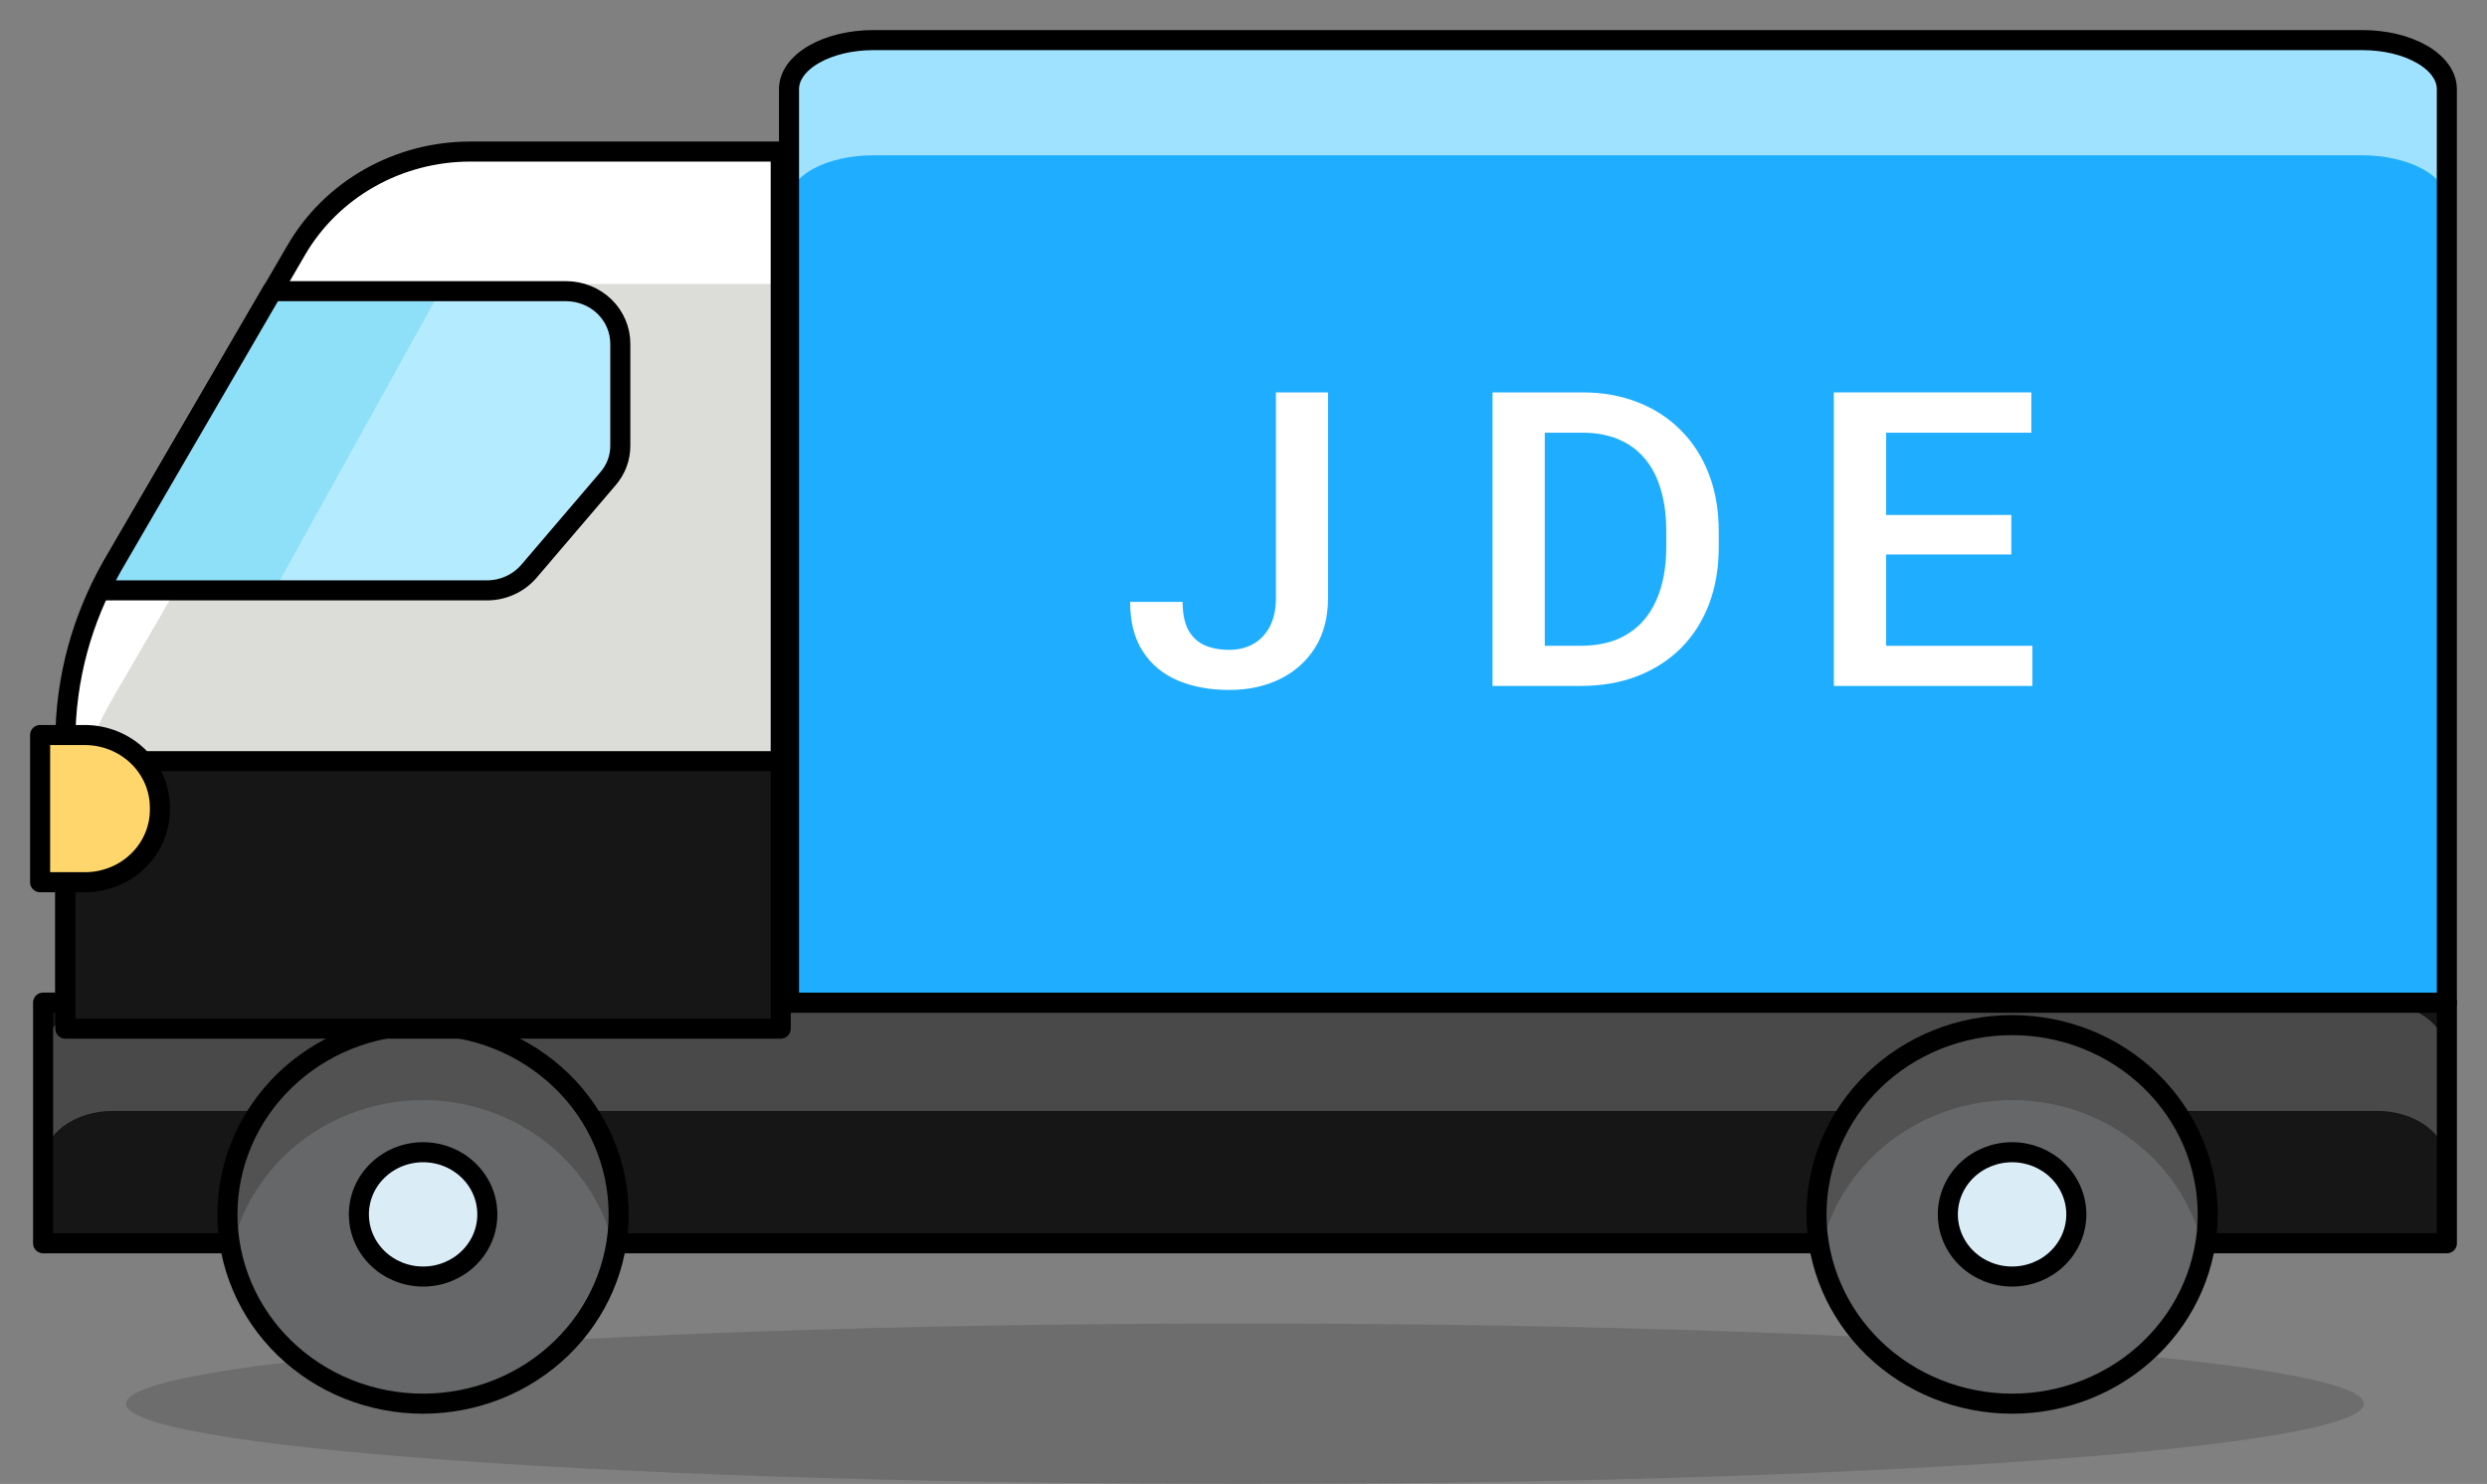
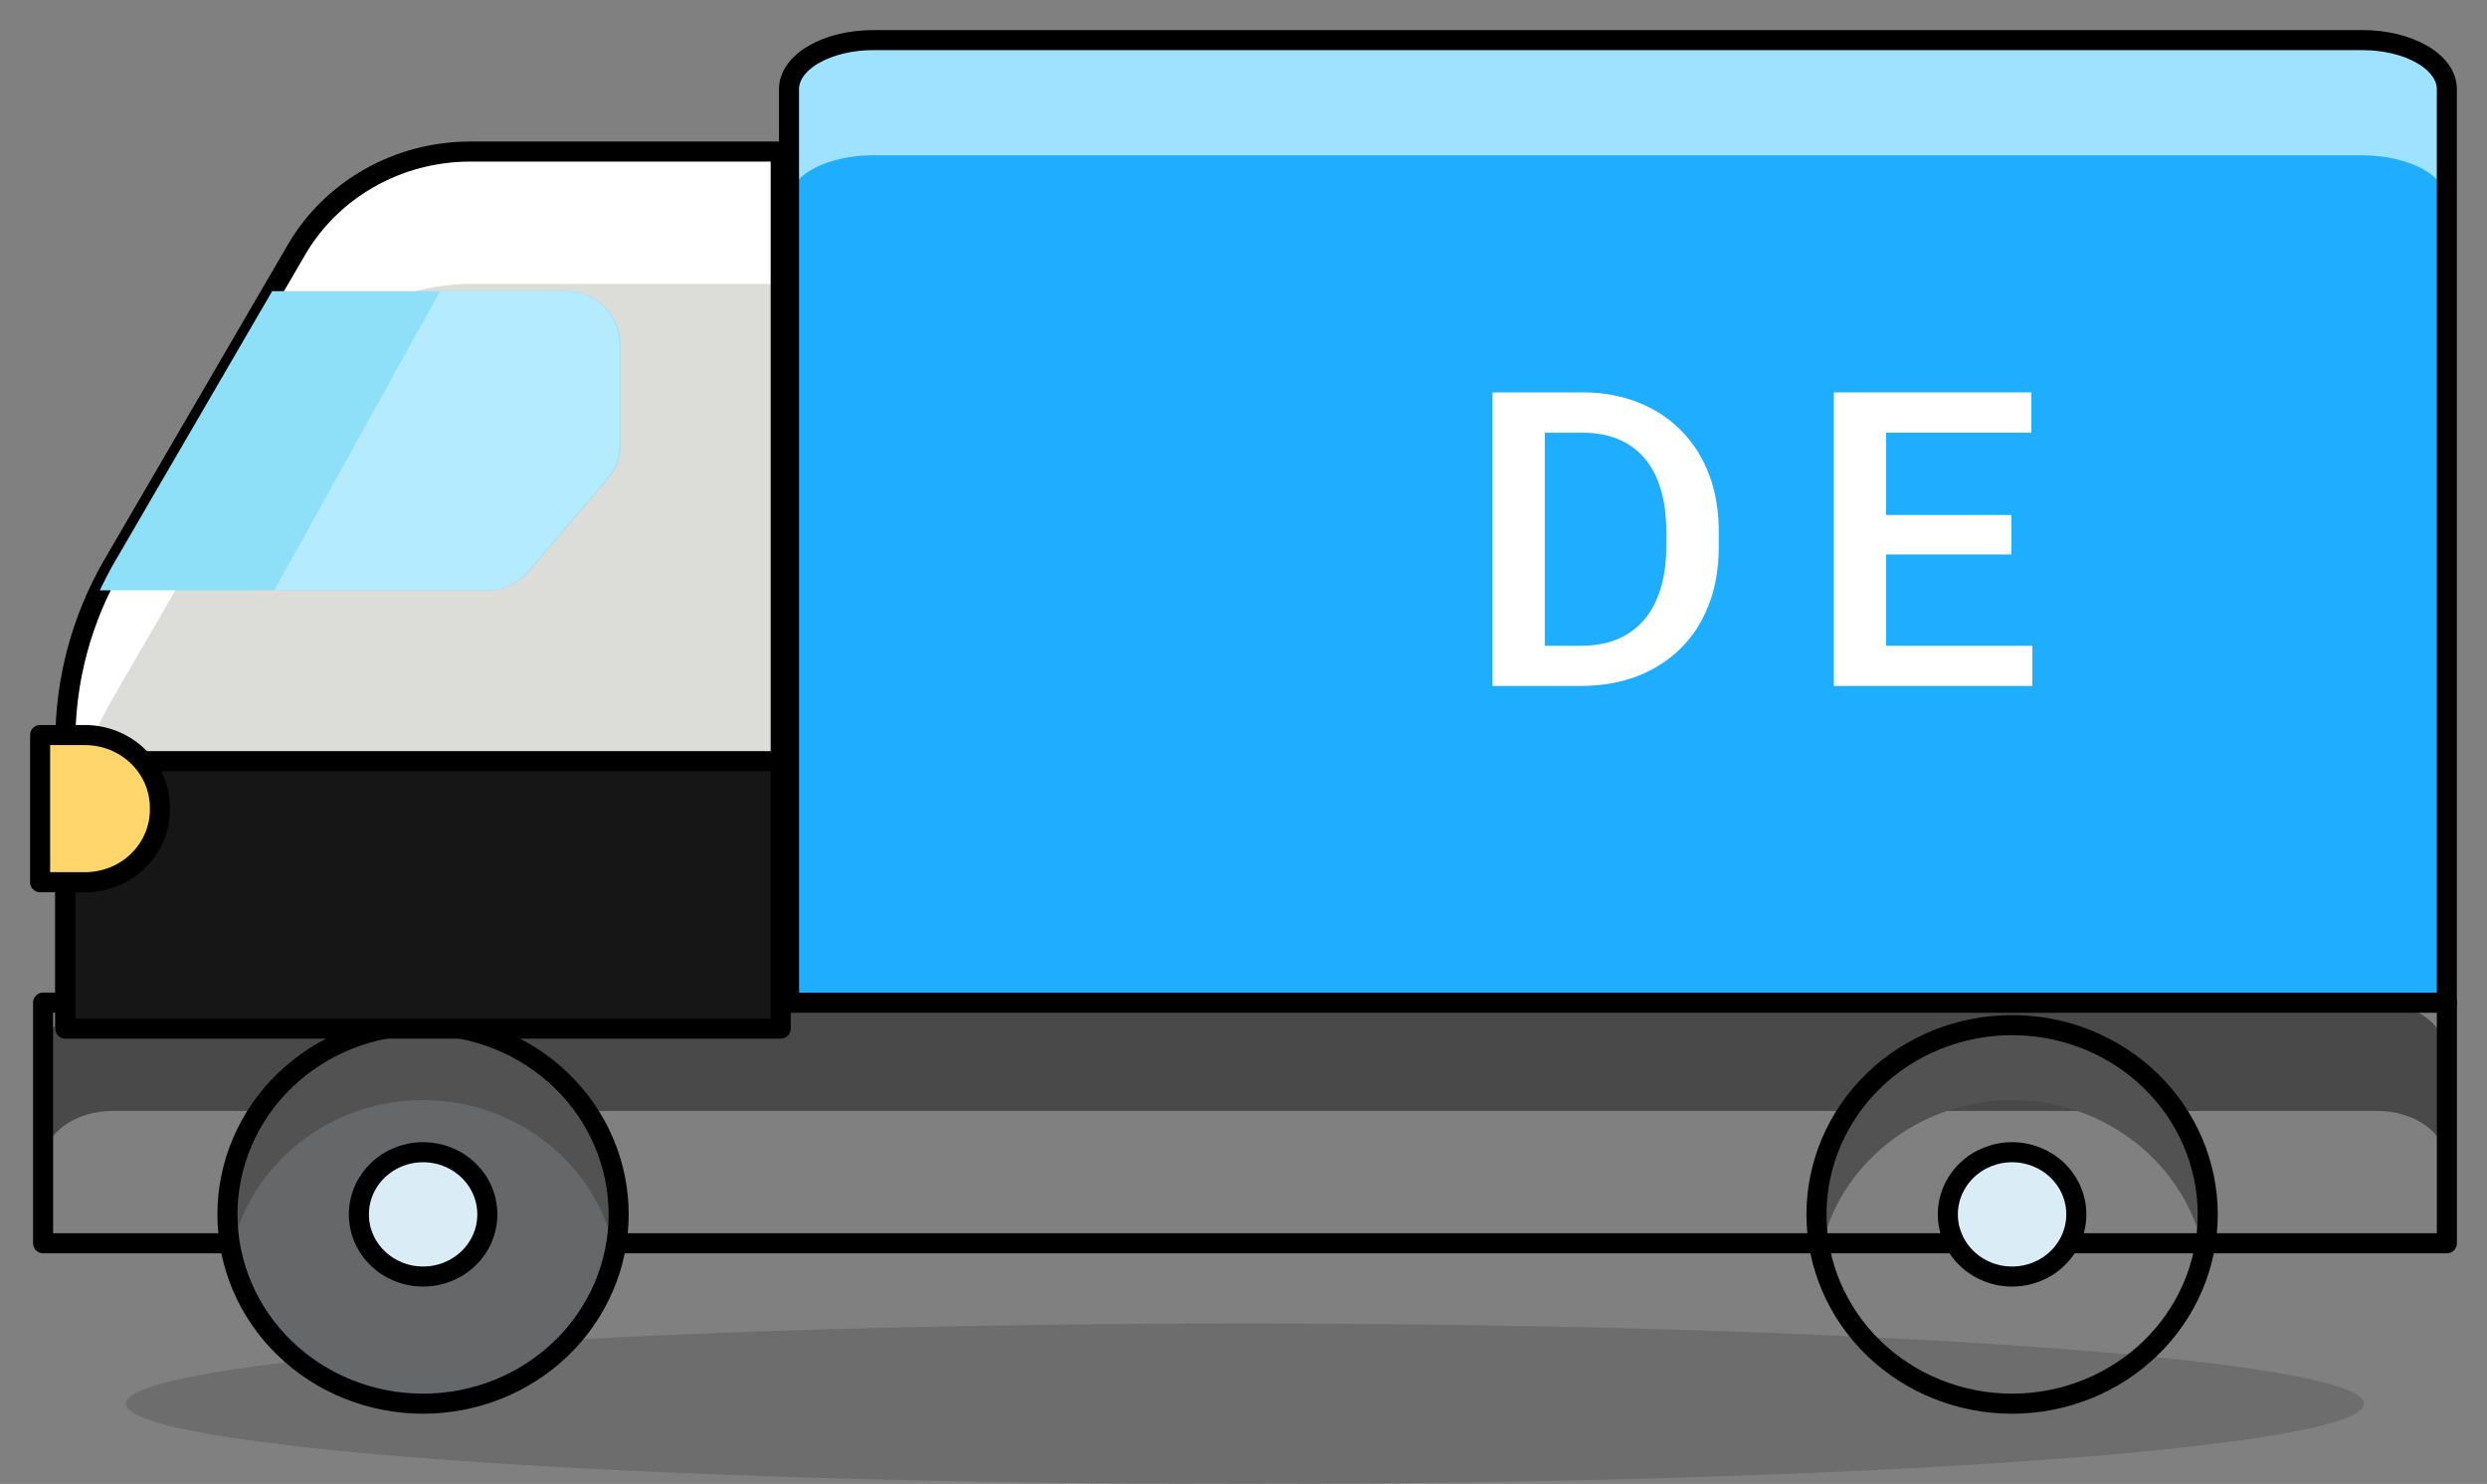
<svg xmlns="http://www.w3.org/2000/svg" width="62" height="37" viewBox="0 0 62 37" fill="none">
  <rect x="0" y="0" width="62" height="37" fill="#808080" stroke="none" />
  <path opacity="0.15" d="M3.139 35C3.139 35.53 6.078 36.039 11.31 36.414C16.542 36.789 23.637 37 31.036 37C38.435 37 45.53 36.789 50.762 36.414C55.994 36.039 58.933 35.53 58.933 35C58.933 34.47 55.994 33.961 50.762 33.586C45.53 33.211 38.435 33 31.036 33C23.637 33 16.542 33.211 11.31 33.586C6.078 33.961 3.139 34.47 3.139 35Z" fill="black" />
  <path d="M19.463 25.659H1.629V18.469C1.632 16.939 2.037 15.435 2.807 14.099L7.384 6.239C7.816 5.493 8.446 4.871 9.209 4.439C9.972 4.006 10.84 3.779 11.724 3.779H19.463V25.659Z" fill="#DCDCD9" />
  <path d="M11.724 3.779C10.84 3.779 9.972 4.006 9.209 4.439C8.446 4.871 7.816 5.493 7.384 6.239L2.818 14.099C2.041 15.433 1.632 16.938 1.629 18.469V21.759C1.631 20.231 2.041 18.729 2.818 17.399L7.384 9.529C7.818 8.785 8.449 8.166 9.212 7.736C9.974 7.305 10.841 7.079 11.724 7.079H19.463V3.779H11.724Z" fill="white" />
  <path d="M19.463 25.659H1.629V18.469C1.632 16.939 2.037 15.435 2.807 14.099L7.384 6.239C7.816 5.493 8.446 4.871 9.209 4.439C9.972 4.006 10.84 3.779 11.724 3.779H19.463V25.659Z" stroke="black" stroke-width="0.5" stroke-linecap="round" stroke-linejoin="round" />
-   <path d="M1.074 24.999H61V30.999H1.074V24.999Z" fill="#161616" />
  <path d="M59.257 24.999H2.804C2.345 24.999 1.905 25.136 1.58 25.38C1.256 25.623 1.074 25.954 1.074 26.299V28.999C1.074 28.654 1.256 28.324 1.58 28.08C1.905 27.836 2.345 27.7 2.804 27.7H59.257C59.485 27.698 59.712 27.731 59.923 27.796C60.134 27.86 60.327 27.956 60.489 28.076C60.651 28.197 60.779 28.341 60.867 28.499C60.955 28.658 61 28.828 61 28.999V26.299C61 26.127 60.955 25.957 60.867 25.799C60.779 25.641 60.651 25.497 60.489 25.376C60.327 25.255 60.134 25.16 59.923 25.095C59.712 25.03 59.485 24.998 59.257 24.999Z" fill="#494949" />
  <path d="M1.074 24.999H61V30.999H1.074V24.999Z" stroke="black" stroke-width="0.5" stroke-linecap="round" stroke-linejoin="round" />
  <path d="M21.769 1H58.9C59.457 1 59.99 1.129 60.384 1.358C60.778 1.586 60.999 1.897 60.999 2.221V25H19.67V2.221C19.67 1.897 19.891 1.586 20.285 1.358C20.678 1.129 21.212 1 21.769 1Z" fill="#1FAEFF" />
  <path d="M58.881 1H21.772C21.215 1 20.68 1.119 20.286 1.33C19.892 1.542 19.67 1.829 19.67 2.128V5C19.67 4.701 19.892 4.414 20.286 4.202C20.68 3.991 21.215 3.872 21.772 3.872H58.881C59.44 3.872 59.976 3.991 60.373 4.202C60.77 4.413 60.995 4.7 60.999 5V2.128C60.995 1.828 60.77 1.541 60.373 1.33C59.976 1.119 59.44 1 58.881 1Z" fill="#9FE2FF" />
  <path d="M21.769 1H58.9C59.457 1 59.99 1.129 60.384 1.358C60.778 1.586 60.999 1.897 60.999 2.221V25H19.67V2.221C19.67 1.897 19.891 1.586 20.285 1.358C20.678 1.129 21.212 1 21.769 1Z" stroke="black" stroke-width="0.5" stroke-linecap="round" stroke-linejoin="round" />
  <path d="M5.67 30.28C5.67 30.899 5.796 31.513 6.041 32.086C6.286 32.658 6.645 33.179 7.098 33.617C7.551 34.055 8.088 34.403 8.68 34.64C9.272 34.877 9.906 34.999 10.546 34.999C11.187 34.999 11.821 34.877 12.413 34.64C13.004 34.403 13.542 34.055 13.995 33.617C14.448 33.179 14.807 32.658 15.052 32.086C15.297 31.513 15.423 30.899 15.423 30.28C15.423 29.66 15.297 29.046 15.052 28.473C14.807 27.901 14.448 27.38 13.995 26.942C13.542 26.504 13.004 26.156 12.413 25.919C11.821 25.682 11.187 25.56 10.546 25.56C9.906 25.56 9.272 25.682 8.68 25.919C8.088 26.156 7.551 26.504 7.098 26.942C6.645 27.38 6.286 27.901 6.041 28.473C5.796 29.046 5.67 29.66 5.67 30.28Z" fill="#656769" />
-   <path d="M45.284 30.28C45.284 31.531 45.798 32.732 46.712 33.617C47.627 34.502 48.867 34.999 50.161 34.999C51.454 34.999 52.695 34.502 53.609 33.617C54.524 32.732 55.038 31.531 55.038 30.28C55.038 29.028 54.524 27.827 53.609 26.942C52.695 26.057 51.454 25.56 50.161 25.56C48.867 25.56 47.627 26.057 46.712 26.942C45.798 27.827 45.284 29.028 45.284 30.28Z" fill="#656769" />
  <path d="M10.546 27.429C11.671 27.43 12.762 27.806 13.633 28.495C14.505 29.183 15.104 30.142 15.33 31.209C15.47 30.524 15.452 29.818 15.276 29.142C15.101 28.465 14.772 27.835 14.315 27.296C13.857 26.756 13.282 26.322 12.631 26.024C11.979 25.726 11.267 25.571 10.546 25.571C9.826 25.571 9.114 25.726 8.462 26.024C7.81 26.322 7.235 26.756 6.778 27.296C6.32 27.835 5.992 28.465 5.816 29.142C5.641 29.818 5.622 30.524 5.763 31.209C5.989 30.142 6.588 29.183 7.459 28.495C8.331 27.806 9.421 27.43 10.546 27.429Z" fill="#525252" />
  <path d="M50.161 27.429C51.286 27.43 52.376 27.806 53.248 28.495C54.119 29.183 54.719 30.142 54.945 31.209C55.085 30.524 55.066 29.818 54.891 29.142C54.715 28.465 54.387 27.835 53.929 27.296C53.472 26.756 52.897 26.322 52.245 26.024C51.593 25.726 50.882 25.571 50.161 25.571C49.44 25.571 48.728 25.726 48.077 26.024C47.425 26.322 46.85 26.756 46.392 27.296C45.935 27.835 45.606 28.465 45.431 29.142C45.255 29.818 45.237 30.524 45.377 31.209C45.603 30.142 46.202 29.183 47.074 28.495C47.946 27.806 49.036 27.43 50.161 27.429Z" fill="#525252" />
  <path d="M5.67 30.28C5.67 30.899 5.796 31.513 6.041 32.086C6.286 32.658 6.645 33.179 7.098 33.617C7.551 34.055 8.088 34.403 8.68 34.64C9.272 34.877 9.906 34.999 10.546 34.999C11.187 34.999 11.821 34.877 12.413 34.64C13.004 34.403 13.542 34.055 13.995 33.617C14.448 33.179 14.807 32.658 15.052 32.086C15.297 31.513 15.423 30.899 15.423 30.28C15.423 29.66 15.297 29.046 15.052 28.473C14.807 27.901 14.448 27.38 13.995 26.942C13.542 26.504 13.004 26.156 12.413 25.919C11.821 25.682 11.187 25.56 10.546 25.56C9.906 25.56 9.272 25.682 8.68 25.919C8.088 26.156 7.551 26.504 7.098 26.942C6.645 27.38 6.286 27.901 6.041 28.473C5.796 29.046 5.67 29.66 5.67 30.28V30.28Z" stroke="black" stroke-width="0.5" stroke-linecap="round" stroke-linejoin="round" />
  <path d="M45.284 30.28C45.284 31.531 45.798 32.732 46.712 33.617C47.627 34.502 48.867 34.999 50.161 34.999C51.454 34.999 52.695 34.502 53.609 33.617C54.524 32.732 55.038 31.531 55.038 30.28C55.038 29.028 54.524 27.827 53.609 26.942C52.695 26.057 51.454 25.56 50.161 25.56C48.867 25.56 47.627 26.057 46.712 26.942C45.798 27.827 45.284 29.028 45.284 30.28V30.28Z" stroke="black" stroke-width="0.5" stroke-linecap="round" stroke-linejoin="round" />
-   <path d="M1.629 18.979H19.463V25.648H1.629V18.979Z" fill="#161616" stroke="black" stroke-width="0.5" stroke-linecap="round" stroke-linejoin="round" />
+   <path d="M1.629 18.979H19.463V25.648H1.629Z" fill="#161616" stroke="black" stroke-width="0.5" stroke-linecap="round" stroke-linejoin="round" />
  <path d="M14.121 7.26H6.785L2.807 14.1C2.694 14.3 2.59 14.51 2.487 14.72H12.148C12.345 14.719 12.539 14.676 12.717 14.595C12.896 14.514 13.054 14.396 13.181 14.25L15.154 11.94C15.356 11.708 15.466 11.414 15.464 11.11V8.57C15.464 8.225 15.323 7.893 15.072 7.647C14.82 7.402 14.478 7.263 14.121 7.26Z" fill="#8EDFF8" />
  <path d="M14.122 7.26H10.97L6.838 14.72H12.128C12.325 14.72 12.52 14.677 12.698 14.596C12.877 14.515 13.034 14.397 13.161 14.25L15.134 11.94C15.336 11.708 15.446 11.414 15.444 11.11V8.57C15.444 8.228 15.306 7.899 15.059 7.654C14.812 7.41 14.475 7.268 14.122 7.26Z" fill="#B4EBFF" />
-   <path d="M14.121 7.26H6.785L2.807 14.1C2.694 14.3 2.59 14.51 2.487 14.72H12.148C12.345 14.719 12.539 14.676 12.717 14.595C12.896 14.514 13.054 14.396 13.181 14.25L15.154 11.94C15.356 11.708 15.466 11.414 15.464 11.11V8.57C15.464 8.225 15.323 7.893 15.072 7.647C14.82 7.402 14.478 7.263 14.121 7.26V7.26Z" stroke="black" stroke-width="0.5" stroke-linecap="round" stroke-linejoin="round" />
  <path d="M3.986 20.137C3.986 19.899 3.937 19.663 3.843 19.442C3.748 19.222 3.609 19.022 3.435 18.854C3.26 18.686 3.052 18.553 2.824 18.462C2.596 18.372 2.352 18.326 2.106 18.327H1V21.997H2.106C2.356 21.999 2.605 21.951 2.837 21.858C3.068 21.765 3.278 21.627 3.453 21.453C3.629 21.28 3.766 21.074 3.858 20.848C3.949 20.622 3.993 20.38 3.986 20.137Z" fill="#FFD66B" stroke="black" stroke-width="0.5" stroke-linecap="round" stroke-linejoin="round" />
  <path d="M8.947 30.279C8.947 30.483 8.988 30.684 9.068 30.872C9.149 31.06 9.267 31.231 9.416 31.375C9.564 31.519 9.741 31.633 9.935 31.711C10.13 31.789 10.338 31.829 10.548 31.829C10.758 31.829 10.967 31.789 11.161 31.711C11.355 31.633 11.532 31.519 11.68 31.375C11.829 31.231 11.947 31.06 12.028 30.872C12.108 30.684 12.149 30.483 12.149 30.279C12.149 30.076 12.108 29.874 12.028 29.686C11.947 29.498 11.829 29.327 11.68 29.183C11.532 29.039 11.355 28.925 11.161 28.847C10.967 28.769 10.758 28.729 10.548 28.729C10.338 28.729 10.13 28.769 9.935 28.847C9.741 28.925 9.564 29.039 9.416 29.183C9.267 29.327 9.149 29.498 9.068 29.686C8.988 29.874 8.947 30.076 8.947 30.279Z" fill="#DAEDF7" stroke="black" stroke-width="0.5" stroke-linecap="round" stroke-linejoin="round" />
  <path d="M48.559 30.279C48.559 30.69 48.728 31.084 49.028 31.375C49.329 31.666 49.736 31.829 50.161 31.829C50.585 31.829 50.993 31.666 51.293 31.375C51.593 31.084 51.762 30.69 51.762 30.279C51.762 29.868 51.593 29.474 51.293 29.183C50.993 28.892 50.585 28.729 50.161 28.729C49.736 28.729 49.329 28.892 49.028 29.183C48.728 29.474 48.559 29.868 48.559 30.279Z" fill="#DAEDF7" stroke="black" stroke-width="0.5" stroke-linecap="round" stroke-linejoin="round" />
-   <path d="M31.809 14.906V9.784H33.107V14.906C33.107 15.392 33 15.806 32.785 16.148C32.57 16.49 32.278 16.751 31.907 16.932C31.537 17.113 31.116 17.203 30.645 17.203C30.164 17.203 29.736 17.125 29.362 16.967C28.992 16.81 28.701 16.568 28.49 16.243C28.279 15.918 28.173 15.506 28.173 15.007H29.482C29.482 15.295 29.529 15.528 29.622 15.705C29.719 15.88 29.854 16.007 30.027 16.087C30.204 16.165 30.41 16.203 30.645 16.203C30.87 16.203 31.069 16.154 31.242 16.057C31.419 15.957 31.558 15.811 31.658 15.62C31.758 15.425 31.809 15.188 31.809 14.906Z" fill="white" />
  <path d="M39.405 17.103H37.789L37.8 16.102H39.405C39.872 16.102 40.263 16.004 40.578 15.806C40.897 15.608 41.136 15.325 41.295 14.956C41.458 14.588 41.539 14.149 41.539 13.639V13.242C41.539 12.847 41.493 12.496 41.399 12.192C41.309 11.887 41.174 11.63 40.994 11.422C40.817 11.215 40.599 11.057 40.34 10.95C40.083 10.843 39.787 10.789 39.451 10.789H37.758V9.784H39.451C39.953 9.784 40.412 9.866 40.828 10.03C41.243 10.191 41.602 10.424 41.903 10.729C42.208 11.034 42.441 11.399 42.604 11.825C42.767 12.25 42.848 12.726 42.848 13.252V13.639C42.848 14.165 42.767 14.641 42.604 15.067C42.441 15.493 42.208 15.858 41.903 16.163C41.598 16.464 41.235 16.697 40.812 16.861C40.393 17.022 39.924 17.103 39.405 17.103ZM38.511 9.784V17.103H37.208V9.784H38.511Z" fill="white" />
  <path d="M50.667 16.102V17.103H46.652V16.102H50.667ZM47.021 9.784V17.103H45.717V9.784H47.021ZM50.142 12.84V13.825H46.652V12.84H50.142ZM50.641 9.784V10.789H46.652V9.784H50.641Z" fill="white" />
</svg>